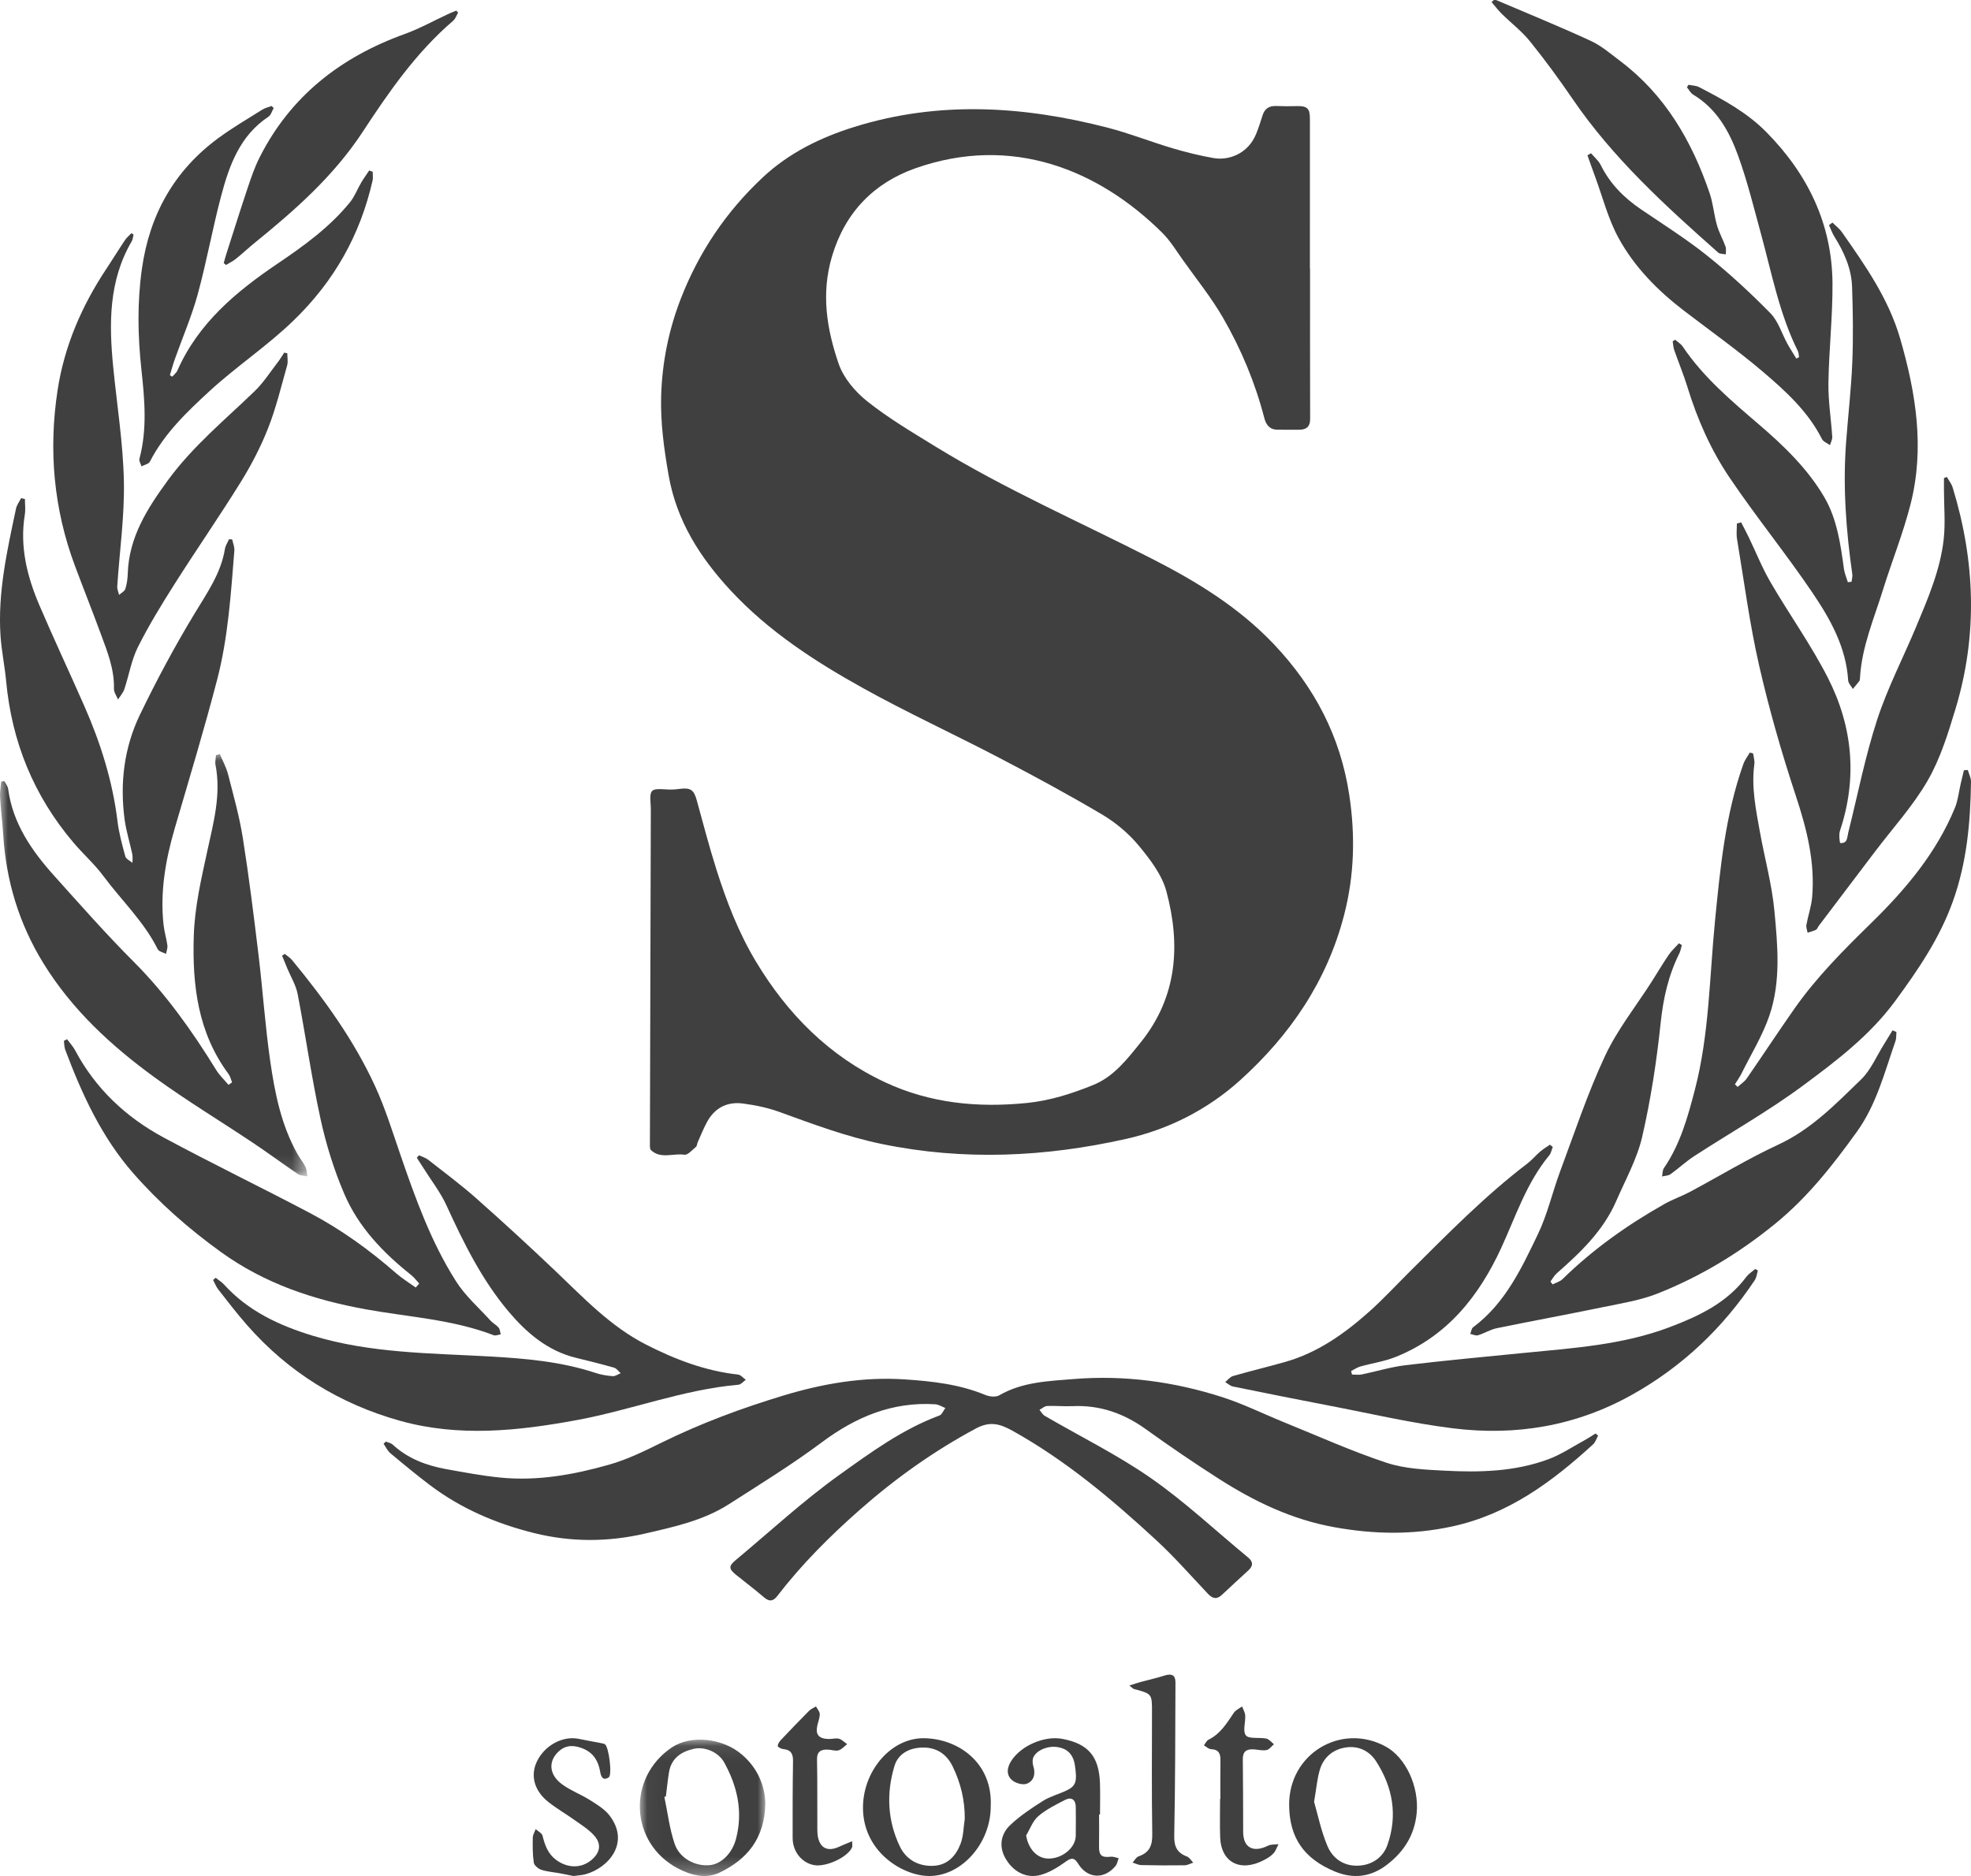
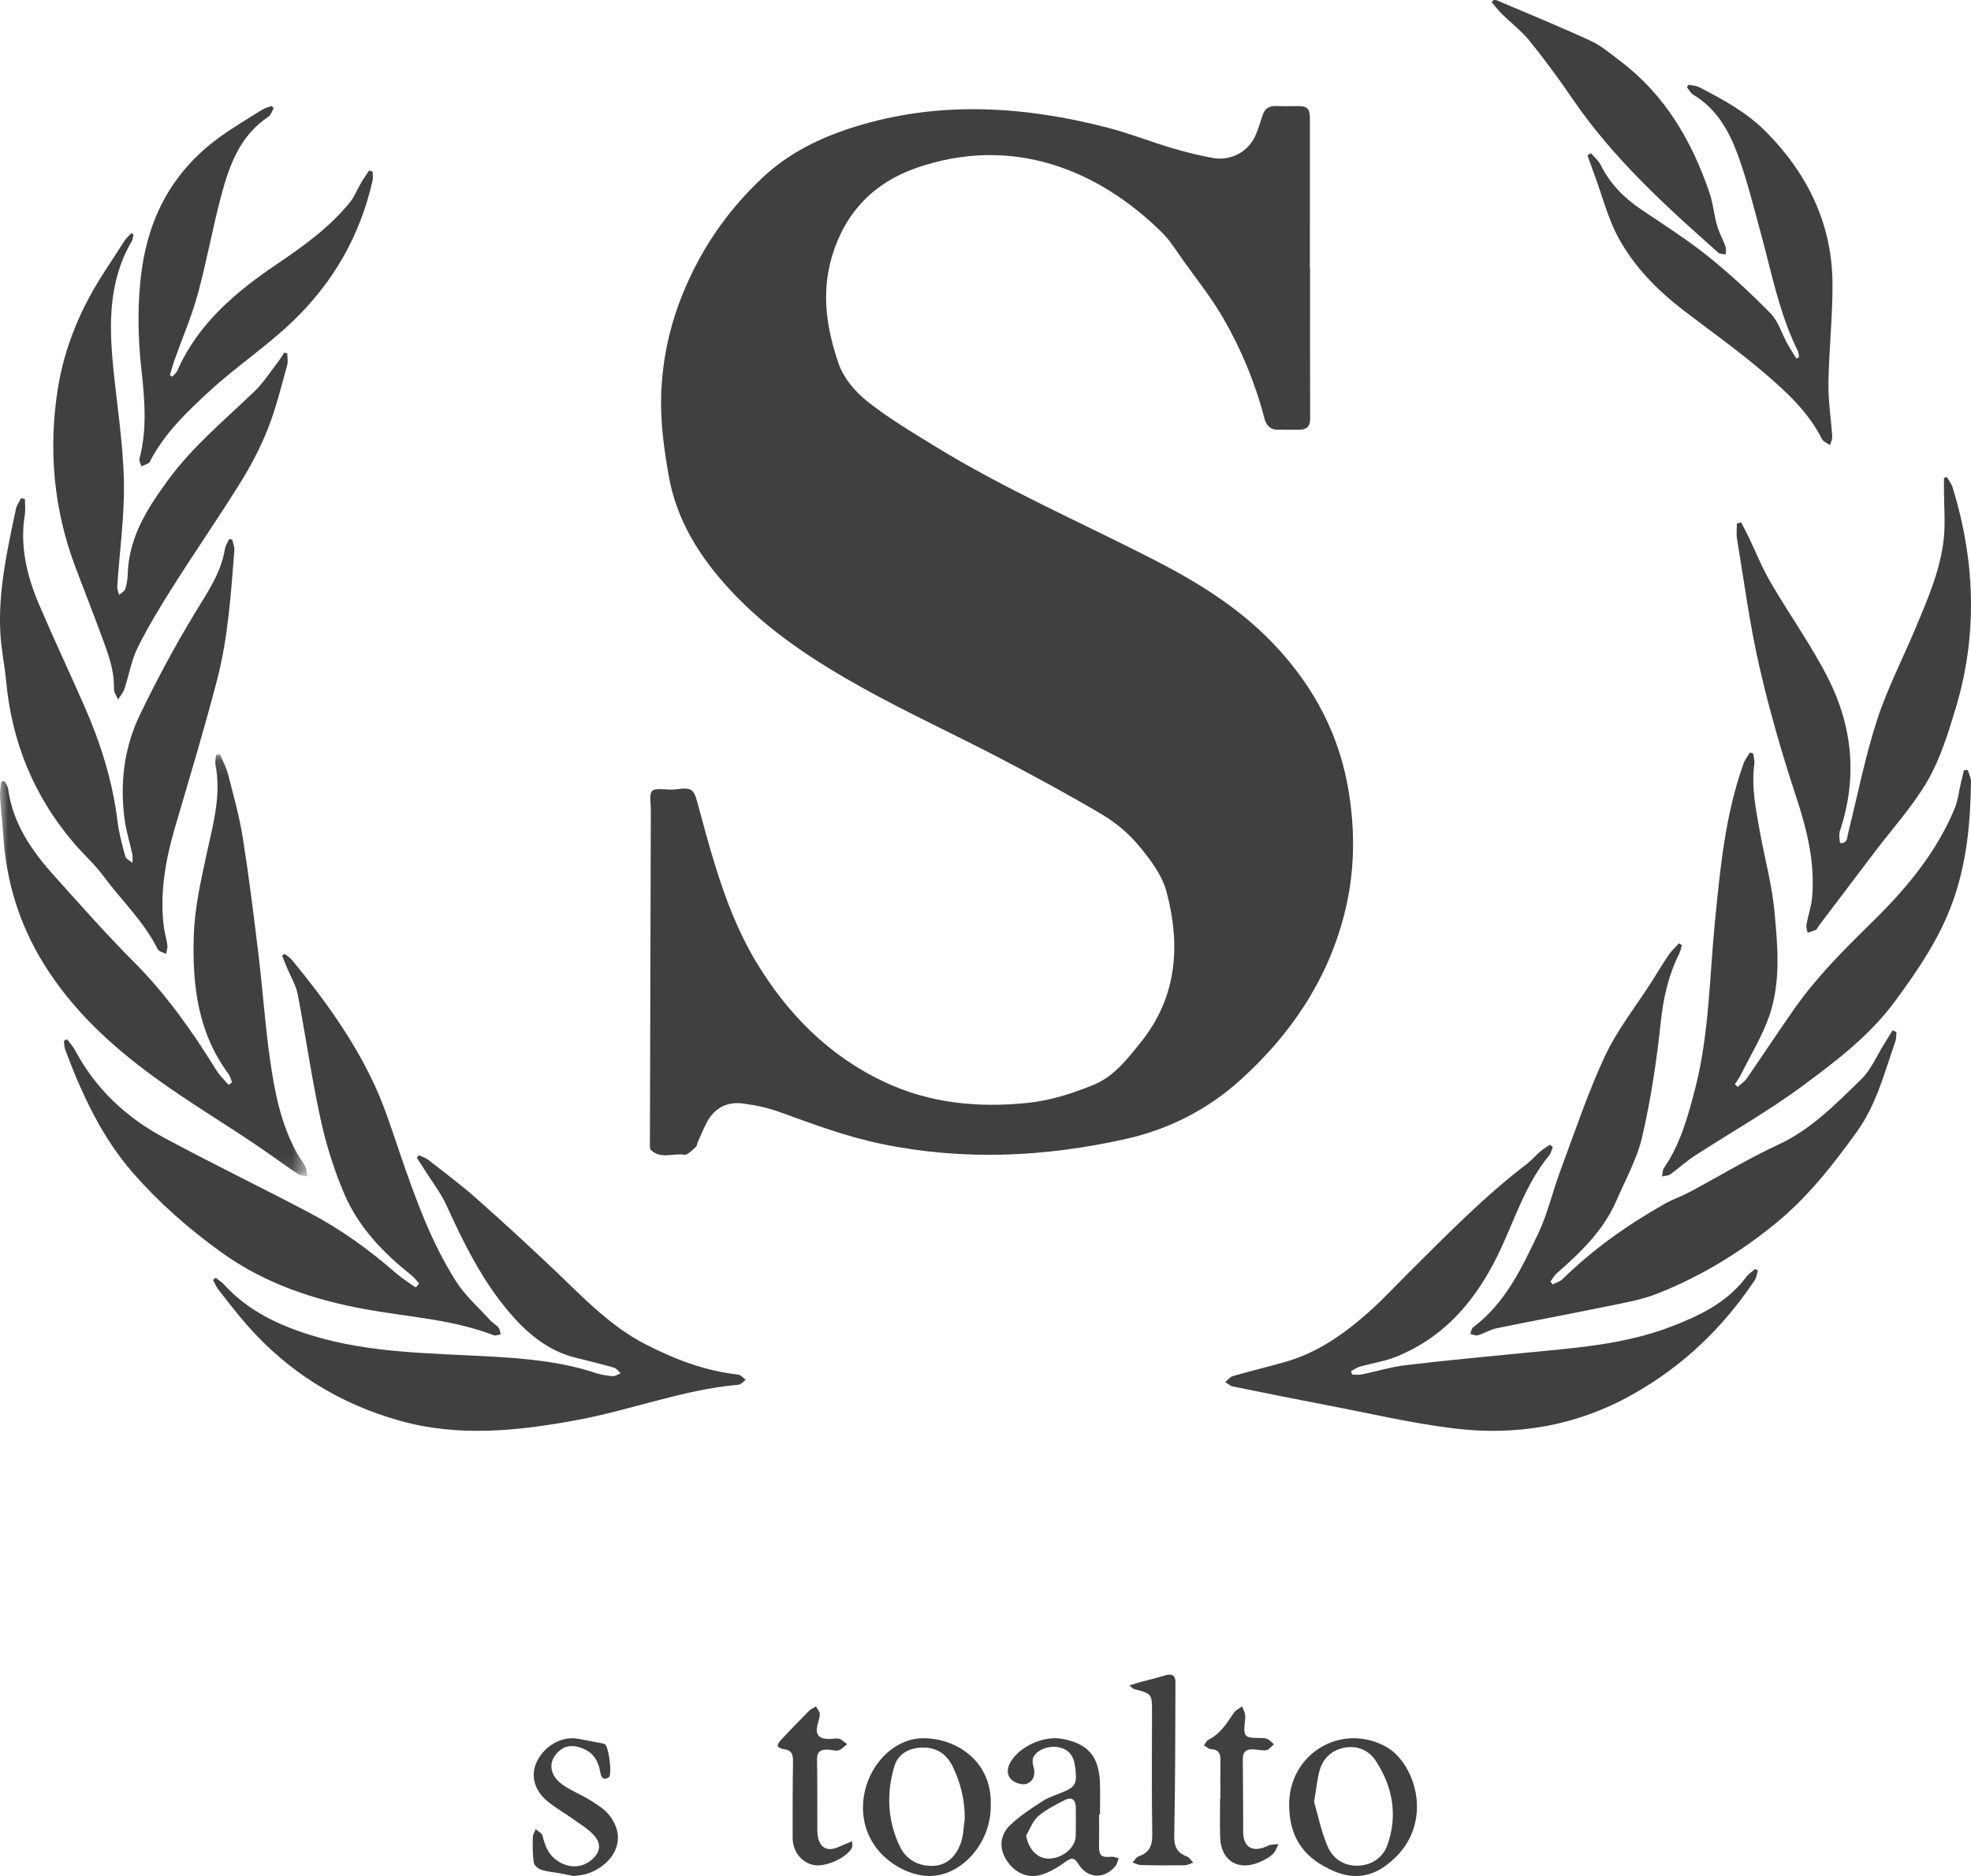
<svg xmlns="http://www.w3.org/2000/svg" xmlns:xlink="http://www.w3.org/1999/xlink" width="125px" height="119px" viewBox="0 0 125 119" version="1.1">
  <title>SOTOALTO</title>
  <desc>Created with Sketch.</desc>
  <defs>
    <polygon id="path-1" points="0 0.1 19.493 0.1 19.493 26.887 0 26.887" />
    <polygon id="path-3" points="0.037 0.091 7.995 0.091 7.995 8.74 0.037 8.74" />
  </defs>
  <g id="Logo-Marcas" stroke="none" stroke-width="1" fill="none" fill-rule="evenodd">
    <g id="SOTOALTO">
      <g>
        <path d="M83.083,17.027 C83.083,20.211 83.079,23.396 83.088,26.58 C83.089,27.048 82.866,27.252 82.421,27.258 C81.95,27.264 81.479,27.261 81.008,27.256 C80.508,27.251 80.29,26.934 80.179,26.505 C79.6,24.271 78.713,22.15 77.564,20.158 C76.827,18.881 75.889,17.717 75.03,16.51 C74.605,15.914 74.22,15.272 73.705,14.761 C69.68,10.773 64.177,8.512 58.051,10.676 C55.436,11.599 53.591,13.464 52.762,16.272 C52.064,18.637 52.434,20.876 53.185,23.068 C53.494,23.974 54.235,24.85 55.005,25.461 C56.354,26.532 57.857,27.423 59.333,28.33 C63.745,31.04 68.497,33.11 73.098,35.464 C75.911,36.903 78.578,38.537 80.778,40.854 C83.366,43.58 85.012,46.718 85.572,50.442 C85.959,53.012 85.893,55.527 85.243,58.041 C84.161,62.226 81.827,65.654 78.649,68.522 C76.59,70.382 74.109,71.642 71.408,72.246 C66.287,73.392 61.133,73.643 55.922,72.566 C53.669,72.101 51.57,71.31 49.439,70.537 C48.696,70.267 47.9,70.102 47.114,69.999 C46.133,69.87 45.342,70.264 44.856,71.141 C44.621,71.566 44.443,72.023 44.243,72.466 C44.202,72.559 44.206,72.693 44.139,72.748 C43.904,72.939 43.62,73.28 43.404,73.247 C42.698,73.139 41.91,73.54 41.288,72.959 C41.207,72.883 41.216,72.691 41.217,72.553 C41.234,65.474 41.255,58.396 41.275,51.317 C41.276,51.236 41.272,51.155 41.266,51.074 C41.19,50.066 41.261,50.003 42.294,50.077 C42.557,50.096 42.827,50.077 43.089,50.043 C43.799,49.952 44.005,50.097 44.188,50.763 C44.59,52.228 44.974,53.699 45.433,55.148 C46.076,57.179 46.839,59.164 47.948,61.005 C49.946,64.324 52.579,66.993 56.133,68.653 C58.984,69.985 62.017,70.282 65.142,69.963 C66.614,69.813 67.988,69.369 69.331,68.824 C70.649,68.29 71.494,67.173 72.348,66.114 C74.67,63.229 74.882,59.93 73.972,56.539 C73.69,55.491 72.941,54.512 72.226,53.648 C71.588,52.878 70.773,52.189 69.908,51.675 C67.768,50.405 65.572,49.221 63.364,48.067 C60.505,46.572 57.566,45.223 54.748,43.659 C51.691,41.962 48.75,40.053 46.353,37.473 C44.402,35.373 42.904,33.039 42.399,30.122 C42.109,28.452 41.881,26.802 41.93,25.113 C41.993,22.989 42.407,20.932 43.176,18.948 C44.324,15.989 46.057,13.417 48.39,11.238 C50.052,9.687 52.046,8.717 54.187,8.049 C59.542,6.38 64.91,6.719 70.257,8.102 C71.64,8.459 72.977,8.993 74.349,9.401 C75.209,9.657 76.086,9.873 76.97,10.028 C77.897,10.19 79.148,9.782 79.672,8.476 C79.822,8.1 79.949,7.713 80.069,7.325 C80.203,6.892 80.486,6.706 80.941,6.724 C81.369,6.742 81.8,6.744 82.229,6.731 C82.898,6.711 83.074,6.871 83.074,7.534 C83.073,10.698 83.073,13.862 83.073,17.027 L83.083,17.027 Z" id="Fill-1" fill="#404041" />
-         <path d="M24.475,91.442 C24.62,91.506 24.796,91.536 24.906,91.637 C25.865,92.519 27.028,92.96 28.278,93.187 C29.428,93.396 30.582,93.613 31.744,93.728 C34.089,93.959 36.384,93.545 38.622,92.91 C39.778,92.583 40.884,92.04 41.968,91.505 C44.446,90.284 47.013,89.332 49.656,88.531 C52.185,87.764 54.734,87.325 57.366,87.498 C59.109,87.613 60.847,87.805 62.491,88.487 C62.75,88.595 63.154,88.636 63.375,88.507 C64.846,87.656 66.489,87.607 68.096,87.476 C71.308,87.215 74.463,87.642 77.523,88.627 C78.867,89.059 80.144,89.696 81.456,90.228 C83.606,91.099 85.728,92.058 87.926,92.785 C89.092,93.171 90.389,93.225 91.633,93.29 C93.857,93.406 96.088,93.35 98.208,92.56 C99.005,92.263 99.73,91.773 100.484,91.363 C100.726,91.231 100.955,91.075 101.19,90.93 C101.244,90.974 101.298,91.019 101.351,91.063 C101.248,91.25 101.184,91.481 101.034,91.618 C98.432,93.998 95.663,96.054 92.096,96.827 C89.594,97.369 87.159,97.33 84.646,96.879 C81.946,96.395 79.573,95.257 77.312,93.812 C75.738,92.806 74.191,91.753 72.675,90.662 C71.269,89.649 69.749,89.115 68.012,89.196 C67.479,89.221 66.942,89.163 66.409,89.186 C66.244,89.194 66.084,89.345 65.922,89.431 C66.034,89.56 66.122,89.731 66.262,89.813 C68.513,91.124 70.869,92.283 72.998,93.767 C75.164,95.277 77.107,97.107 79.151,98.793 C79.483,99.067 79.483,99.328 79.171,99.614 C78.61,100.128 78.051,100.643 77.496,101.163 C77.168,101.471 76.904,101.413 76.605,101.097 C75.52,99.945 74.471,98.752 73.311,97.681 C70.498,95.085 67.577,92.63 64.204,90.752 C63.37,90.288 62.745,90.154 61.887,90.615 C59.229,92.043 56.795,93.773 54.533,95.766 C52.63,97.442 50.845,99.226 49.295,101.239 C49.05,101.558 48.807,101.625 48.471,101.337 C47.893,100.844 47.288,100.383 46.695,99.908 C46.206,99.516 46.197,99.345 46.67,98.951 C48.849,97.136 50.939,95.198 53.238,93.552 C55.229,92.127 57.238,90.657 59.581,89.788 C59.741,89.728 59.83,89.477 59.953,89.314 C59.741,89.232 59.532,89.091 59.316,89.077 C56.596,88.908 54.284,89.875 52.124,91.487 C50.233,92.899 48.213,94.143 46.223,95.418 C44.602,96.456 42.737,96.856 40.896,97.281 C38.558,97.82 36.215,97.83 33.871,97.246 C31.469,96.648 29.236,95.696 27.256,94.197 C26.405,93.552 25.58,92.871 24.761,92.185 C24.576,92.03 24.468,91.784 24.324,91.58 C24.375,91.534 24.425,91.488 24.475,91.442" id="Fill-3" fill="#404041" />
        <path d="M120.27,65.463 C120.252,65.656 120.273,65.862 120.211,66.038 C119.522,68.004 119.01,70.053 117.772,71.776 C116.246,73.9 114.649,75.94 112.593,77.617 C110.306,79.482 107.831,80.983 105.111,82.057 C104.025,82.485 102.838,82.671 101.686,82.91 C99.436,83.376 97.176,83.789 94.926,84.252 C94.514,84.337 94.137,84.578 93.73,84.701 C93.589,84.744 93.407,84.647 93.243,84.614 C93.301,84.472 93.317,84.272 93.422,84.194 C95.453,82.683 96.495,80.457 97.542,78.27 C98.146,77.008 98.457,75.606 98.949,74.286 C99.863,71.837 100.687,69.341 101.791,66.98 C102.569,65.314 103.748,63.838 104.746,62.275 C105.109,61.707 105.45,61.125 105.829,60.569 C106.011,60.301 106.26,60.079 106.479,59.836 C106.54,59.875 106.601,59.914 106.661,59.952 C106.61,60.129 106.583,60.317 106.502,60.479 C105.809,61.869 105.482,63.329 105.318,64.887 C105.064,67.307 104.695,69.73 104.15,72.098 C103.826,73.508 103.09,74.826 102.507,76.171 C101.686,78.064 100.239,79.445 98.729,80.77 C98.566,80.913 98.46,81.119 98.328,81.296 C98.375,81.355 98.422,81.414 98.468,81.473 C98.68,81.363 98.934,81.296 99.098,81.136 C101.036,79.236 103.228,77.687 105.579,76.361 C106.091,76.073 106.656,75.881 107.175,75.604 C109.043,74.607 110.858,73.497 112.775,72.609 C114.872,71.639 116.428,70.024 118.032,68.47 C118.653,67.868 119.011,66.99 119.486,66.236 C119.669,65.946 119.845,65.65 120.024,65.357 C120.106,65.393 120.188,65.428 120.27,65.463" id="Fill-5" fill="#404041" />
        <path d="M26.586,81.421 C26.42,81.241 26.274,81.034 26.083,80.883 C24.29,79.463 22.728,77.824 21.832,75.727 C21.18,74.203 20.679,72.591 20.327,70.972 C19.756,68.351 19.384,65.689 18.877,63.054 C18.768,62.49 18.443,61.966 18.218,61.423 C18.107,61.156 17.998,60.888 17.888,60.621 C17.945,60.583 18.002,60.546 18.059,60.508 C18.214,60.638 18.395,60.748 18.522,60.901 C20.572,63.386 22.454,65.989 23.796,68.917 C24.43,70.299 24.882,71.764 25.378,73.205 C26.339,76 27.334,78.787 28.934,81.297 C29.516,82.211 30.371,82.958 31.111,83.773 C31.261,83.937 31.479,84.044 31.62,84.214 C31.709,84.321 31.714,84.497 31.757,84.642 C31.606,84.663 31.432,84.745 31.309,84.697 C28.704,83.693 25.918,83.546 23.208,83.055 C19.883,82.452 16.795,81.428 14.006,79.416 C11.953,77.935 10.091,76.294 8.451,74.422 C6.446,72.135 5.193,69.401 4.136,66.584 C4.07,66.411 4.079,66.21 4.054,66.022 C4.119,65.988 4.185,65.954 4.251,65.92 C4.426,66.158 4.634,66.378 4.77,66.635 C6.055,69.052 7.979,70.863 10.373,72.153 C13.446,73.809 16.595,75.329 19.683,76.96 C21.653,78.001 23.449,79.304 25.124,80.768 C25.507,81.103 25.949,81.372 26.365,81.671 C26.439,81.588 26.512,81.505 26.586,81.421" id="Fill-7" fill="#404041" />
        <path d="M111.183,47.795 C111.212,48.022 111.29,48.256 111.26,48.475 C111.062,49.941 111.36,51.364 111.616,52.789 C111.916,54.455 112.375,56.103 112.532,57.781 C112.74,59.989 112.949,62.252 112.221,64.402 C111.787,65.682 111.058,66.863 110.452,68.084 C110.332,68.327 110.17,68.549 110.028,68.781 C110.085,68.836 110.142,68.892 110.2,68.947 C110.397,68.767 110.637,68.615 110.785,68.401 C111.796,66.939 112.771,65.453 113.791,63.998 C115.204,61.979 116.938,60.247 118.695,58.527 C120.866,56.401 122.811,54.09 123.981,51.24 C124.179,50.757 124.23,50.214 124.35,49.7 C124.416,49.418 124.484,49.138 124.551,48.857 C124.633,48.853 124.715,48.848 124.797,48.844 C124.868,49.091 125.003,49.339 125,49.585 C124.965,52.164 124.737,54.7 123.853,57.17 C123.012,59.519 121.654,61.508 120.192,63.498 C118.581,65.689 116.467,67.29 114.345,68.862 C112.15,70.488 109.75,71.839 107.453,73.331 C106.923,73.675 106.457,74.115 105.942,74.483 C105.801,74.583 105.586,74.582 105.405,74.627 C105.443,74.447 105.43,74.234 105.526,74.094 C106.562,72.581 107.037,70.863 107.491,69.115 C108.402,65.606 108.411,61.996 108.764,58.427 C109.097,55.051 109.417,51.688 110.563,48.465 C110.655,48.206 110.835,47.977 110.975,47.734 C111.044,47.754 111.114,47.774 111.183,47.795" id="Fill-9" fill="#404041" />
        <g id="Group-13" transform="translate(0, 47.734)">
          <mask id="mask-2" fill="white">
            <use xlink:href="#path-1" />
          </mask>
          <g id="Clip-12" />
          <path d="M14.717,20.923 C14.644,20.745 14.606,20.543 14.495,20.394 C12.55,17.775 12.19,14.767 12.289,11.633 C12.348,9.788 12.764,8.012 13.154,6.219 C13.542,4.439 14.033,2.649 13.667,0.786 C13.628,0.59 13.686,0.375 13.698,0.169 C13.78,0.146 13.861,0.123 13.942,0.1 C14.119,0.523 14.349,0.933 14.461,1.372 C14.804,2.712 15.183,4.05 15.399,5.412 C15.79,7.881 16.097,10.365 16.396,12.847 C16.667,15.09 16.816,17.35 17.139,19.584 C17.433,21.613 17.835,23.634 18.86,25.459 C19.019,25.742 19.233,25.997 19.375,26.288 C19.461,26.465 19.457,26.686 19.493,26.887 C19.292,26.841 19.055,26.847 18.895,26.739 C17.935,26.092 17.004,25.4 16.041,24.757 C13.976,23.377 11.845,22.09 9.838,20.632 C7.074,18.623 4.575,16.325 2.757,13.376 C1.207,10.861 0.381,8.131 0.202,5.192 C0.154,4.4 0.05,3.611 0.003,2.819 C-0.016,2.497 0.049,2.17 0.075,1.846 C0.144,1.836 0.213,1.826 0.282,1.816 C0.362,1.979 0.492,2.136 0.515,2.308 C0.814,4.511 2.016,6.241 3.45,7.834 C5.096,9.664 6.724,11.516 8.463,13.256 C10.528,15.323 12.189,17.671 13.711,20.138 C13.923,20.482 14.228,20.767 14.49,21.08 L14.717,20.923 Z" id="Fill-11" fill="#404041" mask="url(#mask-2)" />
        </g>
        <path d="M98.476,72.759 C98.403,72.937 98.369,73.146 98.253,73.287 C96.818,75.018 96.134,77.142 95.215,79.142 C93.79,82.243 91.768,84.765 88.524,86.07 C87.806,86.36 87.018,86.47 86.267,86.683 C86.063,86.741 85.88,86.872 85.688,86.969 C85.707,87.043 85.725,87.117 85.744,87.191 C85.951,87.191 86.164,87.225 86.363,87.185 C87.287,86.996 88.199,86.711 89.131,86.599 C91.596,86.304 94.07,86.074 96.541,85.83 C99.708,85.518 102.9,85.322 105.914,84.176 C107.747,83.479 109.516,82.647 110.748,81 C110.897,80.801 111.124,80.661 111.314,80.494 C111.372,80.527 111.429,80.56 111.486,80.593 C111.421,80.8 111.399,81.037 111.283,81.21 C109.258,84.241 106.706,86.68 103.51,88.469 C99.939,90.468 96.126,91.096 92.145,90.602 C89.503,90.275 86.896,89.66 84.276,89.159 C82.244,88.77 80.215,88.363 78.188,87.948 C78.014,87.913 77.864,87.764 77.703,87.668 C77.865,87.537 78.009,87.339 78.194,87.286 C79.295,86.97 80.41,86.702 81.513,86.389 C83.559,85.808 85.254,84.609 86.817,83.217 C87.723,82.411 88.549,81.514 89.41,80.658 C91.806,78.276 94.169,75.86 96.863,73.807 C97.156,73.583 97.395,73.29 97.676,73.049 C97.867,72.885 98.088,72.755 98.295,72.61 C98.355,72.66 98.416,72.71 98.476,72.759" id="Fill-14" fill="#404041" />
        <path d="M13.677,81.053 C13.857,81.196 14.061,81.318 14.213,81.486 C15.738,83.165 17.706,84.082 19.846,84.732 C23.492,85.838 27.261,85.833 31.016,86.042 C33.293,86.169 35.585,86.363 37.78,87.093 C38.125,87.208 38.498,87.267 38.862,87.294 C39.024,87.306 39.196,87.172 39.363,87.105 C39.224,86.985 39.104,86.801 38.943,86.755 C38.14,86.525 37.327,86.326 36.514,86.126 C34.716,85.685 33.382,84.53 32.257,83.198 C30.562,81.19 29.406,78.847 28.319,76.47 C27.938,75.636 27.356,74.891 26.864,74.107 C26.724,73.882 26.578,73.662 26.434,73.439 C26.481,73.387 26.527,73.335 26.573,73.282 C26.771,73.377 26.994,73.44 27.161,73.571 C28.183,74.372 29.227,75.149 30.197,76.007 C31.898,77.514 33.572,79.052 35.218,80.617 C37.012,82.324 38.715,84.139 40.967,85.288 C42.806,86.226 44.72,86.963 46.805,87.192 C46.979,87.211 47.134,87.409 47.297,87.523 C47.143,87.632 46.997,87.823 46.834,87.837 C43.331,88.143 40.052,89.435 36.623,90.072 C32.866,90.77 29.115,91.168 25.38,90.128 C21.556,89.063 18.296,87.045 15.681,84.07 C15.039,83.34 14.447,82.566 13.847,81.801 C13.706,81.621 13.623,81.398 13.514,81.194 C13.568,81.147 13.623,81.1 13.677,81.053" id="Fill-16" fill="#404041" />
        <path d="M1.581,31.656 C1.581,31.985 1.627,32.322 1.574,32.643 C1.246,34.645 1.706,36.535 2.485,38.362 C3.405,40.517 4.405,42.639 5.348,44.785 C6.379,47.129 7.141,49.544 7.451,52.085 C7.543,52.841 7.746,53.587 7.948,54.325 C7.992,54.488 8.245,54.599 8.402,54.734 C8.399,54.547 8.426,54.354 8.388,54.174 C8.235,53.447 8.004,52.73 7.905,51.997 C7.594,49.693 7.864,47.428 8.88,45.325 C9.934,43.141 11.086,40.992 12.345,38.912 C13.137,37.602 14.014,36.363 14.263,34.828 C14.298,34.613 14.434,34.413 14.522,34.206 C14.59,34.21 14.658,34.214 14.726,34.217 C14.774,34.452 14.881,34.692 14.863,34.922 C14.642,37.669 14.47,40.432 13.772,43.111 C12.951,46.269 12.002,49.397 11.086,52.531 C10.498,54.542 10.143,56.574 10.373,58.667 C10.421,59.104 10.558,59.532 10.616,59.968 C10.639,60.142 10.561,60.328 10.529,60.508 C10.348,60.412 10.074,60.358 10.002,60.212 C9.138,58.464 7.7,57.112 6.551,55.562 C5.996,54.813 5.277,54.177 4.669,53.461 C2.132,50.475 0.745,47.043 0.39,43.209 C0.301,42.248 0.097,41.295 0.033,40.333 C-0.15,37.59 0.452,34.928 1.015,32.265 C1.065,32.032 1.228,31.82 1.338,31.599 C1.419,31.618 1.5,31.637 1.581,31.656" id="Fill-18" fill="#404041" />
        <path d="M110.423,33.134 C110.58,33.441 110.744,33.746 110.894,34.056 C111.358,35.018 111.754,36.018 112.29,36.94 C113.474,38.973 114.857,40.904 115.922,42.992 C117.501,46.087 117.806,49.355 116.69,52.696 C116.609,52.941 116.674,53.473 116.706,53.475 C117.183,53.514 117.14,53.115 117.214,52.819 C117.813,50.43 118.284,48.002 119.045,45.664 C119.705,43.636 120.705,41.714 121.53,39.736 C122.279,37.943 123.054,36.146 123.269,34.205 C123.383,33.171 123.286,32.115 123.285,31.069 C123.285,30.821 123.285,30.572 123.285,30.324 C123.347,30.301 123.408,30.277 123.47,30.254 C123.596,30.479 123.766,30.691 123.84,30.931 C125.265,35.586 125.436,40.271 124.022,44.951 C123.551,46.51 123.06,48.11 122.253,49.513 C121.329,51.117 120.044,52.524 118.915,54.016 C117.724,55.589 116.532,57.161 115.342,58.734 C115.281,58.815 115.248,58.939 115.168,58.979 C115.002,59.063 114.814,59.105 114.635,59.164 C114.608,58.998 114.532,58.823 114.561,58.666 C114.668,58.076 114.875,57.498 114.926,56.905 C115.116,54.694 114.592,52.604 113.898,50.503 C112.999,47.782 112.204,45.018 111.566,42.228 C110.96,39.576 110.609,36.869 110.161,34.183 C110.108,33.866 110.153,33.534 110.153,33.208 C110.243,33.184 110.333,33.159 110.423,33.134" id="Fill-20" fill="#404041" />
-         <path d="M116.212,14.119 C116.415,14.321 116.653,14.498 116.815,14.729 C118.295,16.841 119.773,18.945 120.508,21.479 C121.513,24.944 122.071,28.437 121.164,31.993 C120.695,33.836 119.975,35.614 119.411,37.434 C118.846,39.252 118.081,41.02 117.962,42.957 C117.957,43.037 117.963,43.135 117.921,43.194 C117.794,43.371 117.646,43.533 117.507,43.701 C117.404,43.521 117.221,43.347 117.21,43.162 C117.079,41.047 116.074,39.266 114.941,37.592 C113.257,35.104 111.353,32.766 109.674,30.275 C108.496,28.527 107.64,26.585 107.017,24.553 C106.774,23.759 106.452,22.989 106.179,22.204 C106.118,22.029 106.112,21.835 106.081,21.65 C106.133,21.617 106.184,21.583 106.236,21.55 C106.399,21.694 106.601,21.81 106.718,21.984 C108.028,23.931 109.799,25.422 111.555,26.928 C113.134,28.282 114.636,29.73 115.691,31.527 C116.499,32.904 116.728,34.507 116.941,36.084 C116.98,36.373 117.106,36.649 117.192,36.932 C117.269,36.922 117.347,36.912 117.424,36.902 C117.442,36.743 117.494,36.579 117.472,36.426 C117.079,33.663 116.869,30.892 117.075,28.101 C117.2,26.399 117.401,24.701 117.471,22.996 C117.537,21.398 117.512,19.794 117.458,18.195 C117.419,17.032 116.948,15.989 116.336,15.009 C116.195,14.783 116.107,14.524 115.994,14.28 C116.067,14.226 116.139,14.172 116.212,14.119" id="Fill-22" fill="#404041" />
        <path d="M8.469,14.88 C8.432,15.024 8.425,15.186 8.353,15.308 C6.885,17.814 6.909,20.543 7.182,23.31 C7.42,25.715 7.807,28.117 7.857,30.526 C7.902,32.744 7.582,34.97 7.436,37.193 C7.424,37.371 7.51,37.555 7.551,37.736 C7.688,37.612 7.897,37.512 7.947,37.359 C8.047,37.052 8.091,36.717 8.102,36.392 C8.175,34.071 9.339,32.259 10.643,30.471 C12.221,28.308 14.262,26.638 16.156,24.807 C16.718,24.263 17.15,23.579 17.634,22.954 C17.777,22.77 17.894,22.565 18.024,22.37 C18.089,22.382 18.155,22.394 18.22,22.407 C18.22,22.666 18.278,22.942 18.21,23.182 C17.833,24.516 17.509,25.876 17.003,27.161 C16.536,28.349 15.936,29.5 15.264,30.584 C13.912,32.764 12.449,34.872 11.076,37.039 C10.248,38.344 9.435,39.669 8.744,41.051 C8.333,41.874 8.182,42.829 7.886,43.715 C7.806,43.953 7.621,44.155 7.484,44.373 C7.393,44.143 7.22,43.912 7.226,43.685 C7.258,42.436 6.8,41.316 6.384,40.187 C5.854,38.748 5.287,37.324 4.751,35.888 C3.404,32.282 3.073,28.556 3.65,24.765 C4.078,21.954 5.188,19.393 6.755,17.038 C7.15,16.444 7.522,15.834 7.919,15.242 C8.032,15.073 8.195,14.94 8.335,14.791 L8.469,14.88 Z" id="Fill-24" fill="#404041" />
        <path d="M114.093,22.66 C114.071,22.532 114.08,22.389 114.024,22.278 C112.848,19.914 112.366,17.341 111.679,14.829 C111.224,13.167 110.815,11.486 110.228,9.868 C109.672,8.339 108.884,6.904 107.384,6.005 C107.216,5.904 107.117,5.696 106.985,5.537 C107.017,5.484 107.05,5.431 107.082,5.379 C107.306,5.425 107.555,5.424 107.75,5.524 C109.288,6.316 110.805,7.144 112.028,8.386 C114.662,11.058 116.189,14.224 116.216,17.971 C116.23,20.079 115.99,22.188 115.958,24.298 C115.94,25.433 116.127,26.571 116.2,27.708 C116.212,27.881 116.107,28.061 116.056,28.237 C115.883,28.109 115.632,28.018 115.546,27.847 C114.674,26.112 113.258,24.822 111.815,23.592 C110.21,22.226 108.482,20.998 106.804,19.714 C105.122,18.428 103.647,16.929 102.645,15.091 C101.983,13.878 101.639,12.498 101.156,11.191 C100.991,10.746 100.835,10.298 100.676,9.852 C100.751,9.808 100.826,9.764 100.901,9.72 C101.11,9.967 101.378,10.187 101.517,10.468 C102.1,11.647 102.984,12.541 104.07,13.278 C105.494,14.243 106.956,15.166 108.294,16.237 C109.698,17.361 111.024,18.59 112.281,19.871 C112.78,20.379 112.996,21.151 113.352,21.798 C113.53,22.12 113.732,22.428 113.922,22.743 C113.979,22.715 114.036,22.688 114.093,22.66" id="Fill-26" fill="#404041" />
        <path d="M23.635,10.895 C23.635,11.08 23.669,11.272 23.63,11.448 C22.846,14.899 21.208,17.82 18.627,20.321 C16.941,21.956 14.995,23.239 13.282,24.815 C11.836,26.146 10.419,27.503 9.504,29.286 C9.427,29.436 9.154,29.486 8.973,29.582 C8.926,29.42 8.806,29.24 8.843,29.1 C9.345,27.223 9.172,25.326 8.968,23.443 C8.736,21.299 8.697,19.17 9.003,17.03 C9.491,13.612 11.047,10.818 13.847,8.76 C14.734,8.107 15.691,7.548 16.625,6.96 C16.803,6.848 17.021,6.8 17.221,6.723 C17.267,6.766 17.312,6.81 17.358,6.853 C17.25,7.039 17.189,7.293 17.028,7.4 C15.218,8.602 14.539,10.485 14.025,12.43 C13.477,14.498 13.102,16.611 12.538,18.674 C12.157,20.066 11.577,21.403 11.093,22.768 C10.972,23.106 10.88,23.454 10.774,23.797 C10.825,23.829 10.875,23.861 10.925,23.893 C11.036,23.763 11.186,23.65 11.252,23.5 C12.579,20.495 14.982,18.493 17.62,16.712 C19.287,15.587 20.91,14.409 22.189,12.838 C22.493,12.466 22.666,11.991 22.914,11.571 C23.067,11.311 23.246,11.066 23.413,10.814 C23.487,10.841 23.561,10.868 23.635,10.895" id="Fill-28" fill="#404041" />
        <path d="M94.729,0.007 C94.787,0.007 94.853,-0.011 94.903,0.01 C96.9,0.862 98.911,1.681 100.882,2.591 C101.566,2.906 102.164,3.427 102.776,3.889 C105.594,6.019 107.299,8.944 108.427,12.262 C108.647,12.91 108.699,13.617 108.887,14.28 C109.019,14.746 109.264,15.177 109.429,15.635 C109.484,15.784 109.447,15.968 109.452,16.136 C109.287,16.1 109.075,16.119 108.964,16.02 C105.61,13.048 102.299,10.037 99.735,6.28 C98.879,5.025 97.978,3.798 97.027,2.618 C96.507,1.974 95.833,1.462 95.241,0.877 C95.009,0.648 94.809,0.383 94.595,0.134 C94.64,0.092 94.684,0.05 94.729,0.007" id="Fill-30" fill="#404041" />
-         <path d="M14.189,16.688 C14.24,16.506 14.286,16.322 14.344,16.142 C14.791,14.746 15.229,13.346 15.695,11.956 C15.915,11.299 16.139,10.635 16.448,10.017 C18.405,6.115 21.59,3.626 25.672,2.155 C26.614,1.815 27.498,1.318 28.41,0.896 C28.582,0.816 28.759,0.747 28.934,0.672 C28.974,0.715 29.014,0.759 29.054,0.802 C28.95,0.977 28.883,1.194 28.736,1.32 C26.396,3.324 24.663,5.83 23.004,8.361 C21.16,11.174 18.701,13.338 16.129,15.423 C15.731,15.747 15.358,16.101 14.957,16.422 C14.768,16.574 14.541,16.681 14.332,16.808 C14.284,16.768 14.237,16.728 14.189,16.688" id="Fill-32" fill="#404041" />
        <path d="M65.077,116.429 C65.215,117.273 65.759,117.874 66.46,117.894 C67.345,117.918 68.207,117.224 68.224,116.457 C68.237,115.85 68.229,115.243 68.226,114.636 C68.223,114.162 67.961,113.961 67.542,114.176 C66.953,114.479 66.341,114.781 65.844,115.208 C65.497,115.507 65.326,116.014 65.077,116.429 L65.077,116.429 Z M69.703,115.101 C69.703,115.751 69.714,116.402 69.7,117.052 C69.686,117.697 69.837,117.842 70.454,117.777 C70.613,117.76 70.782,117.837 70.946,117.871 C70.881,118.038 70.853,118.236 70.745,118.366 C70.026,119.235 68.961,119.172 68.376,118.22 C68.143,117.841 67.962,117.819 67.59,118.088 C67.111,118.434 66.58,118.765 66.021,118.926 C65.105,119.189 64.22,118.736 63.73,117.814 C63.342,117.085 63.49,116.321 64.054,115.783 C64.677,115.189 65.411,114.701 66.141,114.239 C66.592,113.953 67.133,113.815 67.622,113.584 C68.239,113.292 68.325,113.011 68.169,111.977 C68.067,111.294 67.701,110.917 67.048,110.82 C66.446,110.731 65.732,111.022 65.534,111.479 C65.468,111.633 65.477,111.854 65.53,112.019 C65.688,112.513 65.574,112.961 65.132,113.142 C64.883,113.245 64.43,113.123 64.203,112.935 C63.792,112.596 63.86,112.119 64.142,111.684 C64.762,110.727 66.237,110.092 67.361,110.299 C68.998,110.602 69.694,111.399 69.758,113.085 C69.783,113.756 69.762,114.429 69.762,115.101 L69.703,115.101 Z" id="Fill-34" fill="#404041" />
        <g id="Group-38" transform="translate(40.541, 110.26)">
          <mask id="mask-4" fill="white">
            <use xlink:href="#path-3" />
          </mask>
          <g id="Clip-37" />
-           <path d="M1.689,3.688 C1.656,3.699 1.624,3.71 1.592,3.721 C1.801,4.716 1.921,5.742 2.244,6.697 C2.56,7.632 3.561,8.143 4.478,8.052 C5.211,7.98 5.897,7.296 6.136,6.386 C6.59,4.658 6.223,3.051 5.386,1.535 C5.027,0.886 4.161,0.512 3.456,0.673 C2.658,0.855 2.031,1.266 1.886,2.166 C1.804,2.67 1.753,3.18 1.689,3.688 M7.995,4.127 C7.96,6.386 6.813,7.701 5.088,8.527 C4.225,8.94 3.294,8.699 2.461,8.264 C-0.591,6.671 -0.801,2.516 2.063,0.587 C3.269,-0.225 5.297,-0.018 6.527,1.05 C7.507,1.9 7.965,2.998 7.995,4.127" id="Fill-36" fill="#404041" mask="url(#mask-4)" />
        </g>
        <path d="M61.185,115.377 C61.195,114.198 60.928,113.1 60.418,112.052 C60.021,111.237 59.36,110.825 58.473,110.852 C57.668,110.877 56.962,111.237 56.723,112.03 C56.202,113.76 56.287,115.508 57.075,117.139 C57.475,117.966 58.27,118.411 59.235,118.352 C60.112,118.299 60.628,117.703 60.916,116.963 C61.107,116.474 61.102,115.908 61.185,115.377 M62.832,114.576 C62.837,116.921 60.987,119.016 58.912,119 C57.216,118.987 54.643,117.41 54.732,114.522 C54.802,112.245 56.554,110.232 58.603,110.26 C60.769,110.29 62.961,111.814 62.832,114.576" id="Fill-39" fill="#404041" />
        <path d="M83.339,114.294 C83.57,115.087 83.779,116.131 84.183,117.093 C84.534,117.927 85.278,118.415 86.233,118.339 C87.067,118.273 87.722,117.793 87.991,117.028 C88.651,115.157 88.333,113.364 87.269,111.72 C86.849,111.071 86.17,110.736 85.389,110.841 C84.568,110.951 83.957,111.44 83.709,112.242 C83.534,112.811 83.49,113.422 83.339,114.294 M81.757,114.498 C81.733,111.267 85.024,109.258 87.857,110.775 C89.16,111.473 90.003,113.332 89.846,115.003 C89.713,116.412 89.028,117.473 87.942,118.299 C86.937,119.062 85.834,119.205 84.657,118.715 C82.689,117.898 81.772,116.571 81.757,114.498" id="Fill-41" fill="#404041" />
        <path d="M36.359,119 C36.098,118.947 35.802,118.882 35.504,118.828 C35.114,118.756 34.709,118.73 34.334,118.607 C34.14,118.543 33.88,118.331 33.853,118.153 C33.774,117.63 33.779,117.091 33.789,116.558 C33.792,116.379 33.908,116.203 33.973,116.026 C34.123,116.164 34.366,116.279 34.408,116.446 C34.555,117.044 34.748,117.587 35.26,117.971 C35.987,118.515 36.862,118.53 37.509,117.985 C38.066,117.517 38.163,116.967 37.678,116.428 C37.343,116.055 36.9,115.779 36.488,115.485 C35.925,115.082 35.322,114.735 34.779,114.307 C33.878,113.596 33.625,112.627 34.049,111.738 C34.539,110.713 35.685,110.093 36.7,110.299 C37.174,110.396 37.651,110.481 38.127,110.573 C38.206,110.588 38.29,110.602 38.359,110.64 C38.61,110.781 38.842,112.589 38.605,112.744 C38.204,113.004 38.104,112.638 38.058,112.365 C37.945,111.7 37.63,111.202 37.02,110.937 C36.493,110.709 35.949,110.648 35.473,111.061 C34.746,111.692 34.801,112.573 35.665,113.198 C36.205,113.589 36.849,113.827 37.416,114.185 C37.857,114.463 38.337,114.75 38.65,115.155 C39.993,116.895 38.578,118.494 37.124,118.891 C36.892,118.954 36.645,118.961 36.359,119" id="Fill-43" fill="#404041" />
        <path d="M71.622,106.917 C71.943,106.816 72.144,106.747 72.349,106.691 C72.847,106.555 73.353,106.445 73.844,106.287 C74.307,106.139 74.548,106.25 74.547,106.724 C74.536,109.965 74.533,113.206 74.47,116.446 C74.457,117.112 74.631,117.521 75.276,117.764 C75.437,117.825 75.544,118.02 75.676,118.153 C75.494,118.211 75.312,118.317 75.129,118.32 C74.213,118.333 73.297,118.329 72.381,118.308 C72.195,118.304 72.011,118.204 71.827,118.148 C71.953,118.013 72.053,117.808 72.21,117.754 C72.924,117.506 73.087,117.036 73.076,116.339 C73.034,113.763 73.057,111.185 73.059,108.608 C73.06,107.444 73.064,107.445 71.911,107.136 C71.857,107.122 71.815,107.066 71.622,106.917" id="Fill-45" fill="#404041" />
        <path d="M54.042,116.794 C54.042,117.007 54.072,117.11 54.037,117.187 C53.755,117.811 52.39,118.444 51.635,118.31 C50.852,118.171 50.271,117.459 50.269,116.59 C50.265,114.972 50.267,113.354 50.293,111.736 C50.299,111.301 50.212,111.001 49.668,110.948 C49.541,110.936 49.323,110.82 49.324,110.754 C49.326,110.623 49.428,110.474 49.53,110.366 C50.114,109.747 50.705,109.133 51.306,108.527 C51.424,108.408 51.599,108.337 51.748,108.243 C51.833,108.405 51.988,108.567 51.989,108.73 C51.99,108.981 51.88,109.23 51.829,109.482 C51.714,110.046 51.937,110.298 52.568,110.31 C52.783,110.314 53.015,110.24 53.208,110.294 C53.401,110.348 53.555,110.518 53.726,110.637 C53.549,110.772 53.392,110.963 53.188,111.026 C53.003,111.084 52.767,111.002 52.552,110.986 C52.048,110.948 51.804,111.114 51.815,111.627 C51.845,113.007 51.826,114.388 51.835,115.768 C51.836,116.062 51.823,116.368 51.903,116.648 C52.081,117.273 52.551,117.442 53.186,117.157 C53.44,117.042 53.7,116.938 54.042,116.794" id="Fill-47" fill="#404041" />
        <path d="M77.396,114.105 C77.396,113.295 77.388,112.486 77.4,111.677 C77.406,111.274 77.328,110.979 76.8,110.954 C76.646,110.946 76.501,110.796 76.351,110.712 C76.446,110.591 76.513,110.42 76.641,110.356 C77.413,109.973 77.809,109.298 78.249,108.646 C78.364,108.476 78.596,108.375 78.774,108.243 C78.843,108.436 78.96,108.626 78.971,108.822 C78.998,109.255 78.797,109.818 79.02,110.087 C79.213,110.32 79.871,110.192 80.308,110.284 C80.49,110.322 80.633,110.518 80.794,110.642 C80.638,110.772 80.5,110.978 80.323,111.012 C80.066,111.062 79.783,110.983 79.51,110.966 C79.039,110.936 78.813,111.121 78.819,111.588 C78.838,113.127 78.836,114.666 78.841,116.205 C78.843,117.204 79.477,117.544 80.422,117.076 C80.608,116.984 80.86,117.009 81.081,116.98 C80.978,117.178 80.91,117.405 80.761,117.567 C80.6,117.741 80.376,117.877 80.157,117.991 C78.66,118.779 77.434,118.139 77.382,116.533 C77.355,115.724 77.377,114.914 77.377,114.105 L77.396,114.105 Z" id="Fill-49" fill="#404041" />
      </g>
    </g>
  </g>
</svg>